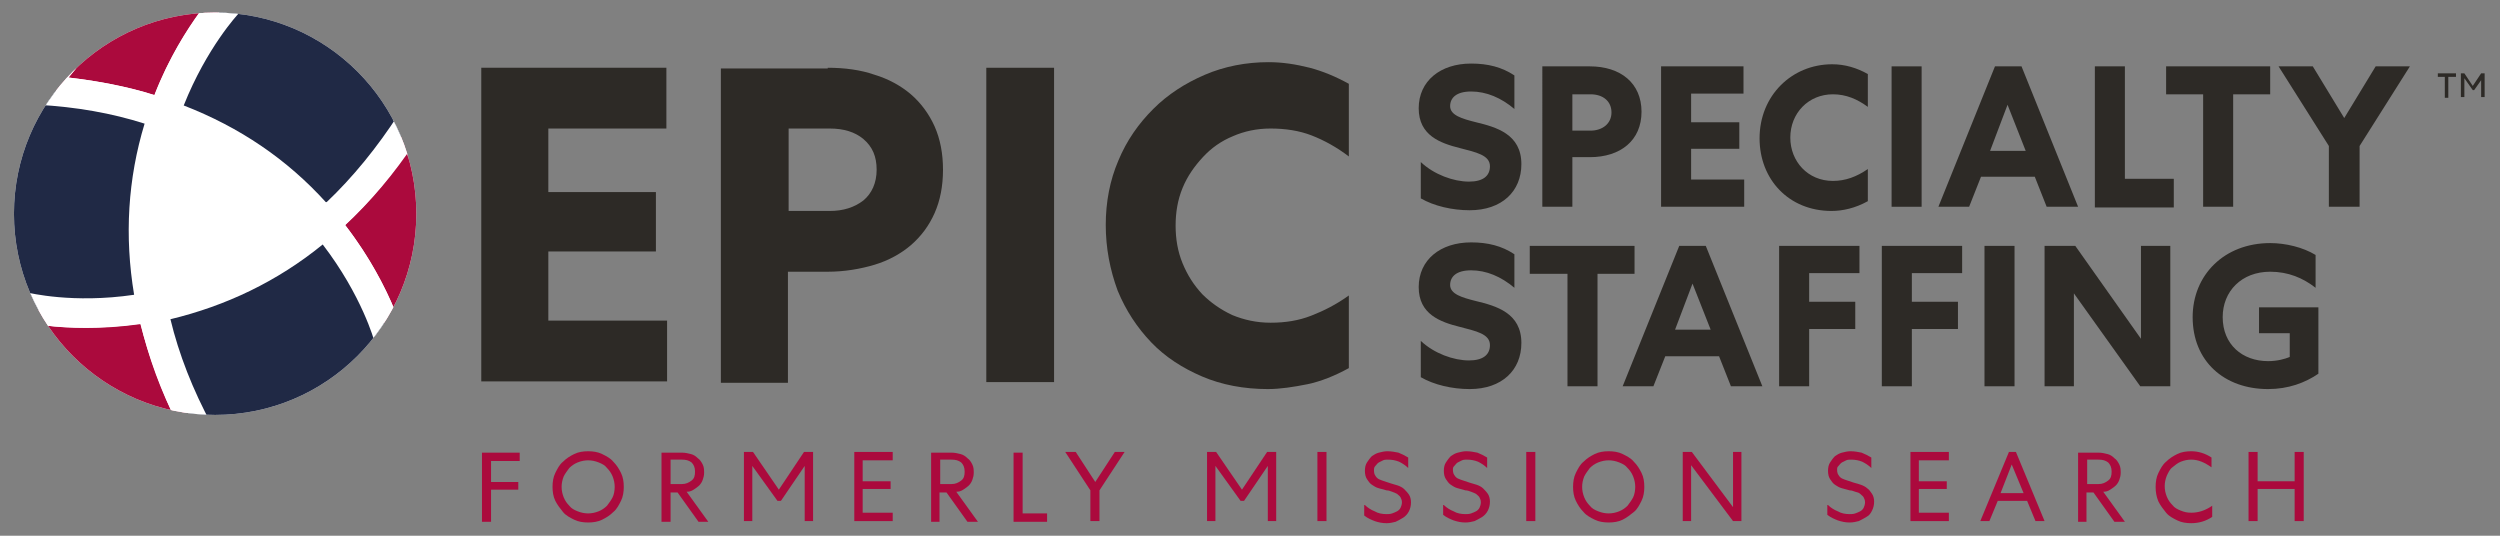
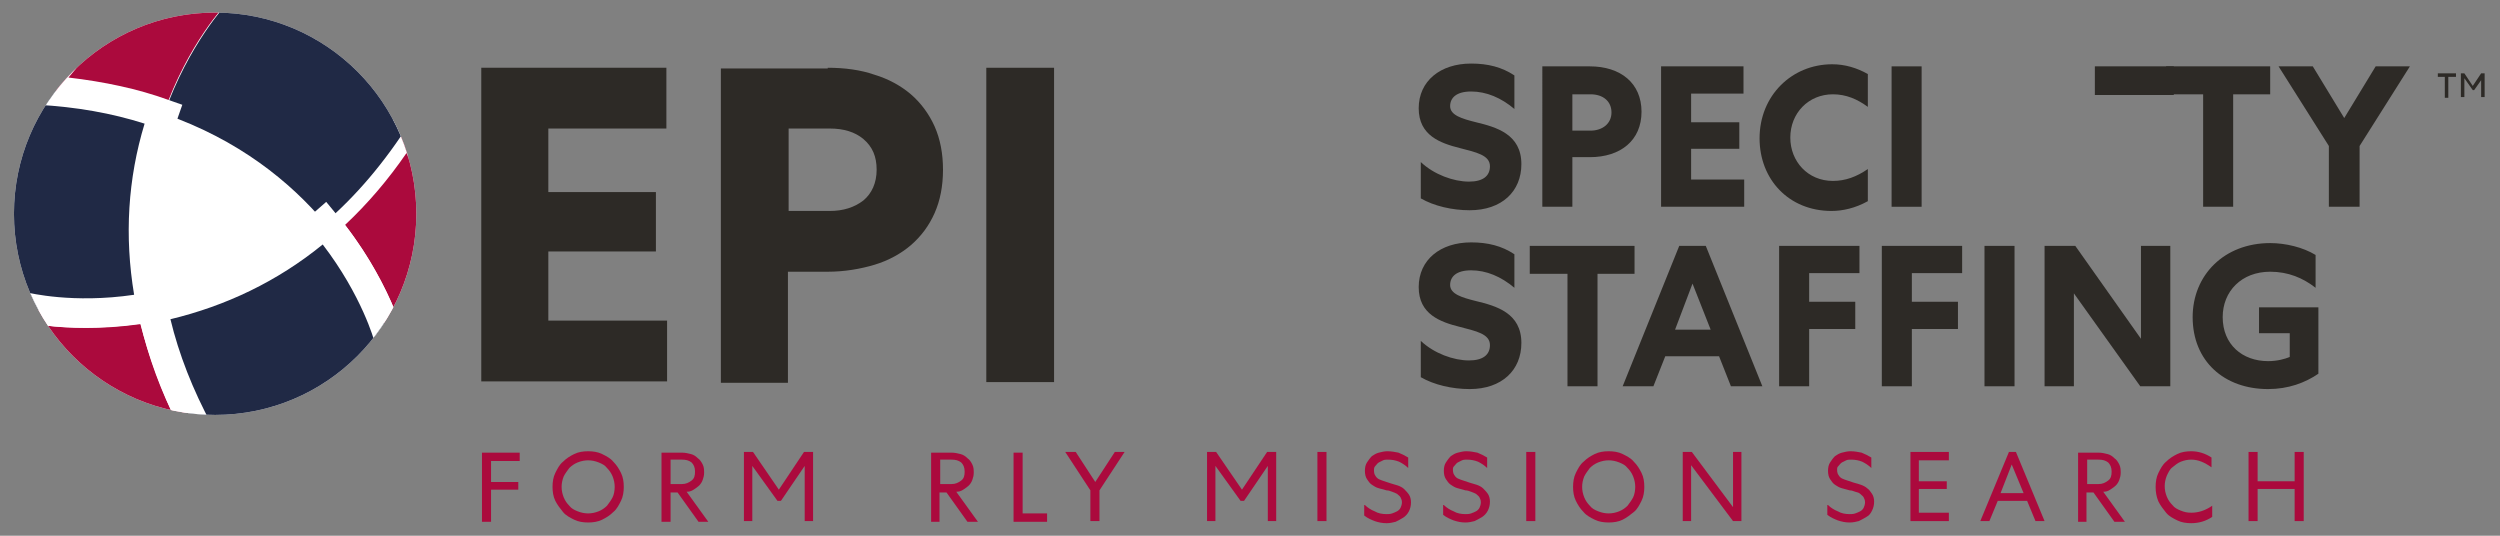
<svg xmlns="http://www.w3.org/2000/svg" xmlns:xlink="http://www.w3.org/1999/xlink" version="1.1" x="0px" y="0px" viewBox="0 0 357.9 76.7" style="enable-background:new 0 0 357.9 76.7;" xml:space="preserve">
  <rect x="0" y="0" width="357.9" height="76.7" fill="#808080" stroke="none" />
  <style type="text/css"> .st0{fill:#2D2A26;} .st1{clip-path:url(#SVGID_00000075855874432207570640000000771634725397170062_);} .st2{fill:#AB0A3D;} .st3{fill:#FFFFFF;} .st4{fill:#202945;} </style>
  <g id="Layer_1"> </g>
  <g id="Layer_2">
    <g>
      <g>
        <path class="st0" d="M203.4,23.2c1.9,1.8,4.7,2.8,6.9,2.8c2,0,3-0.8,3-2.2c0-1.6-2-2-4.3-2.6c-2.8-0.7-5.9-1.8-5.9-5.7 c0-3.9,3.1-6.4,7.5-6.4c2.4,0,4.4,0.5,6.2,1.7v4.8c-1.9-1.6-4-2.5-6.2-2.5c-2.1,0-3,0.9-3,2.1c0,1.3,1.7,1.8,3.7,2.3 c2.9,0.7,6.5,1.7,6.5,6c0,3.9-2.8,6.6-7.4,6.6c-2.5,0-5.1-0.6-7-1.7V23.2z" />
        <path class="st0" d="M227.6,9.5c4.4,0,7.4,2.4,7.4,6.5c0,4.1-3,6.5-7.4,6.5h-2.5v7.1h-4.3V9.5H227.6z M225.1,18.7h2.6 c1.7,0,3-1,3-2.6s-1.2-2.6-3-2.6h-2.6V18.7z" />
        <path class="st0" d="M237.8,9.5h11.8v3.9h-7.5v4.1h6.9v3.8h-6.9v4.4h7.6v3.9h-11.9V9.5z" />
        <path class="st0" d="M262.3,9.2c1.8,0,3.5,0.5,5.1,1.4v4.7c-1.5-1.1-3.1-1.8-5-1.8c-3.5,0-6.1,2.7-6.1,6.2c0,3.4,2.5,6.2,6.1,6.2 c1.8,0,3.4-0.6,5-1.7v4.6c-1.8,1-3.6,1.4-5.2,1.4c-6.1,0-10.3-4.5-10.3-10.4C251.9,13.7,256.5,9.2,262.3,9.2z" />
        <path class="st0" d="M275.1,9.5v20.1h-4.3V9.5H275.1z" />
-         <path class="st0" d="M289.4,9.5l8.1,20.1H293l-1.7-4.3h-7.7l-1.7,4.3h-4.4l8.1-20.1H289.4z M284.9,21.6h5.1l-2.6-6.6L284.9,21.6z " />
-         <path class="st0" d="M304.2,9.5v16.1h7v4.1h-11.3V9.5H304.2z" />
+         <path class="st0" d="M304.2,9.5h7v4.1h-11.3V9.5H304.2z" />
        <path class="st0" d="M310.1,9.5H325v4h-5.3v16.1h-4.3V13.5h-5.3V9.5z" />
        <path class="st0" d="M337.7,29.6h-4.3v-8.7l-7.2-11.4h4.9l4.5,7.4l4.5-7.4h4.9l-7.2,11.4V29.6z" />
        <path class="st0" d="M203.4,48.8c1.9,1.8,4.7,2.8,6.9,2.8c2,0,3-0.8,3-2.2c0-1.6-2-2-4.3-2.6c-2.8-0.7-5.9-1.8-5.9-5.7 c0-3.9,3.1-6.4,7.5-6.4c2.4,0,4.4,0.5,6.2,1.7v4.8c-1.9-1.6-4-2.5-6.2-2.5c-2.1,0-3,0.9-3,2.1c0,1.3,1.7,1.8,3.7,2.3 c2.9,0.7,6.5,1.7,6.5,6c0,3.9-2.8,6.6-7.4,6.6c-2.5,0-5.1-0.6-7-1.7V48.8z" />
        <path class="st0" d="M219,35.2H234v4h-5.3v16.1h-4.3V39.2H219V35.2z" />
        <path class="st0" d="M244.2,35.2l8.1,20.1h-4.5l-1.7-4.3h-7.7l-1.7,4.3h-4.4l8.1-20.1H244.2z M239.8,47.2h5.1l-2.6-6.6 L239.8,47.2z" />
        <path class="st0" d="M259,55.3h-4.3V35.2h11.5v3.9H259v4.1h6.6v3.9H259V55.3z" />
        <path class="st0" d="M273.7,55.3h-4.3V35.2h11.5v3.9h-7.2v4.1h6.6v3.9h-6.6V55.3z" />
        <path class="st0" d="M288.4,35.2v20.1h-4.3V35.2H288.4z" />
        <path class="st0" d="M310.7,35.2v20.1h-4.3L296.9,42v13.3h-4.2V35.2h4.4l9.4,13.3V35.2H310.7z" />
        <path class="st0" d="M327.9,47.7h-4.5V44h8.5v9.5c-1.9,1.3-4.3,2.2-7.2,2.2c-6.3,0-10.8-4-10.8-10.3c0-6,4.5-10.6,11.1-10.6 c2.2,0,4.7,0.6,6.5,1.7v4.7c-1.8-1.4-3.9-2.3-6.5-2.3c-4.1,0-6.8,2.8-6.8,6.5c0,3.9,2.8,6.3,6.5,6.3c1.3,0,2.4-0.3,3.1-0.6V47.7z " />
      </g>
      <g>
        <g>
          <path class="st0" d="M68.9,9.7h26.5v8.7H78.5v9.1h15.4V36H78.5v9.9h17v8.7H68.9V9.7z" />
          <path class="st0" d="M118.5,9.7c2.4,0,4.7,0.3,6.7,1c2,0.6,3.8,1.6,5.2,2.8c1.4,1.2,2.6,2.8,3.4,4.6c0.8,1.8,1.2,3.9,1.2,6.2 s-0.4,4.4-1.2,6.2c-0.8,1.8-1.9,3.3-3.4,4.6c-1.4,1.2-3.2,2.2-5.2,2.8c-2,0.6-4.3,1-6.7,1h-5.7v15.9h-9.6v-45H118.5z M112.9,30.2h5.9c1.9,0,3.5-0.5,4.8-1.5c1.2-1,1.9-2.5,1.9-4.4c0-1.9-0.6-3.3-1.9-4.4c-1.2-1-2.8-1.5-4.8-1.5h-5.9V30.2z" />
          <path class="st0" d="M150.9,9.7v45h-9.7v-45H150.9z" />
-           <path class="st0" d="M158.3,32.2c0-3.3,0.6-6.4,1.8-9.2c1.2-2.9,2.9-5.3,5-7.4c2.1-2.1,4.6-3.7,7.4-4.9c2.8-1.2,5.9-1.8,9.1-1.8 c2,0,3.9,0.3,5.9,0.8c1.9,0.5,3.8,1.3,5.6,2.3v10.4c-1.7-1.3-3.5-2.3-5.3-3c-1.8-0.7-3.8-1-5.9-1c-2,0-3.8,0.4-5.4,1.1 c-1.7,0.7-3.1,1.7-4.3,3c-1.2,1.3-2.2,2.7-2.9,4.4c-0.7,1.7-1,3.5-1,5.4c0,1.9,0.3,3.7,1,5.4c0.7,1.7,1.6,3.1,2.8,4.4 c1.2,1.2,2.6,2.2,4.3,3c1.7,0.7,3.5,1.1,5.5,1.1c2.1,0,4-0.3,5.8-1c1.8-0.7,3.6-1.6,5.4-2.9v10.4c-2,1.1-4,1.9-5.9,2.3 c-2,0.4-3.9,0.7-5.7,0.7c-3.4,0-6.6-0.6-9.4-1.8c-2.8-1.2-5.3-2.8-7.3-4.9c-2-2.1-3.6-4.5-4.8-7.4 C158.9,38.6,158.3,35.5,158.3,32.2z" />
        </g>
      </g>
      <g>
        <defs>
          <circle id="SVGID_1_" cx="30.8" cy="30.6" r="28.8" />
        </defs>
        <use xlink:href="#SVGID_1_" style="overflow:visible;fill:#FFFFFF;" />
        <clipPath id="SVGID_00000097464286271622515090000013009705478025168555_">
          <use xlink:href="#SVGID_1_" style="overflow:visible;" />
        </clipPath>
        <g style="clip-path:url(#SVGID_00000097464286271622515090000013009705478025168555_);">
          <path class="st2" d="M66.5,37.4l-7.6-20.1c-3.9,6.1-8.1,10.9-12.4,14.7c7.1,8.4,9.2,16.4,9.2,16.4L66.5,37.4z" />
          <path class="st3" d="M54.6,52.5l-1-3.6c0-0.1-2.1-7.7-8.8-15.6l-1.4-1.6l1.6-1.4c4.4-3.9,8.4-8.6,11.9-14.2l2.3-3.6L69,37.9 L54.6,52.5z M49.4,32.2c3.7,4.8,5.9,9.3,7.1,12.2l7.4-7.5l-5.7-15C55.6,25.7,52.6,29.2,49.4,32.2z" />
        </g>
        <g style="clip-path:url(#SVGID_00000097464286271622515090000013009705478025168555_);">
          <path class="st2" d="M5.5,12.9c6.8,0.4,12.8,1.6,17.9,3.4c3.5-10.1,9-15.8,9-15.8L18.8-2.8L5.5,12.9z" />
-           <path class="st3" d="M24.8,19l-2-0.7c-5.3-1.8-11.1-2.9-17.4-3.3l-4.3-0.2L18-5.1l18.6,4.4l-2.6,2.7C34,2,28.8,7.5,25.5,17 L24.8,19z M9.8,11.1c4.3,0.5,8.5,1.3,12.3,2.5c2.1-5.4,4.7-9.4,6.5-11.9l-9.1-2.1L9.8,11.1z" />
        </g>
        <g style="clip-path:url(#SVGID_00000097464286271622515090000013009705478025168555_);">
          <path class="st4" d="M71.8,8L26.3-11.6l-7.5,8.9l13.7,3.2c0,0-5.5,5.8-9,15.8c10.7,3.7,18.1,9.8,23,15.6 c4.3-3.7,8.5-8.5,12.4-14.7l7.6,20.1l8.2-8.3L71.8,8z" />
-           <path class="st3" d="M65.6,41.3l-7.3-19.3c-3.1,4.4-6.6,8.3-10.4,11.6L46.2,35l-1.4-1.7c-5.8-6.9-13.2-11.9-22.1-15l-2-0.7 l0.7-2c2.2-6.4,5.2-11.1,7.2-13.8L14.9-1.5l10.8-12.7L73.7,6.5l3.2,23.3L65.6,41.3z M59.3,12.5l8,21l5.2-5.2L69.8,9.5L26.9-9 l-4.2,5l14,3.3l-2.6,2.7c0,0-4.5,4.8-7.8,13.1c8,3.1,14.8,7.7,20.4,13.9c3.8-3.6,7.3-7.9,10.4-12.7L59.3,12.5z" />
        </g>
        <g style="clip-path:url(#SVGID_00000097464286271622515090000013009705478025168555_);">
          <path class="st2" d="M3.5,44l4.3,14.6l20.5,3.2C25,55.4,22.9,49.5,21.8,44C11.3,45.9,3.5,44,3.5,44z" />
          <path class="st3" d="M32.3,64.5L6.1,60.4L0.4,41L4,41.9c0.1,0,7.5,1.8,17.3,0l2.1-0.4l0.4,2c1.2,5.7,3.3,11.5,6.4,17.2 L32.3,64.5z M9.5,56.6L24.6,59c-1.9-4.2-3.4-8.4-4.5-12.6C14.4,47.2,9.6,47,6.5,46.6L9.5,56.6z" />
        </g>
        <g style="clip-path:url(#SVGID_00000097464286271622515090000013009705478025168555_);">
          <g>
            <path class="st4" d="M66.5,37.4L55.7,48.3c0,0-2.1-8-9.2-16.4C38,39.3,29.2,42.6,21.8,44c1.1,5.5,3.2,11.5,6.6,17.7L7.8,58.5 L11.2,70L31,77.6l39.2-30.3L66.5,37.4z" />
            <path class="st3" d="M31.3,80.1L9.4,71.6L4.8,55.9L24.6,59c-2.3-4.8-3.9-9.7-4.9-14.6l-0.4-2.1l2.1-0.4 c8.8-1.6,16.7-5.5,23.7-11.6l1.6-1.4l1.4,1.7c4.5,5.4,7.1,10.6,8.4,13.8l10.7-10.9L72.8,48L31.3,80.1z M12.9,68.3l17.7,6.9 l37-28.6l-2-5.3L54.6,52.5l-1-3.6c0-0.1-1.8-6.6-7.4-13.9c-6.5,5.3-13.9,8.8-21.8,10.7c1.2,5,3.2,10.1,5.9,15.1l2,3.8 l-21.4-3.3L12.9,68.3z" />
          </g>
          <g>
            <path class="st4" d="M21.8,44c-2.3-11.1-0.8-20.5,1.7-27.7c-5.2-1.8-11.1-3-17.9-3.4L18.8-2.8l-12.6-3L-10.3,7.7l6.9,49.1 l11.2,1.7L3.5,44C3.5,44,11.3,45.9,21.8,44z" />
            <path class="st3" d="M10.8,61.1l-16.1-2.5l-7.3-51.8L5.6-8.1l17.1,4L9.8,11.1c5.1,0.6,9.9,1.6,14.3,3.2l2,0.7l-0.7,2 c-3,8.5-3.5,17.4-1.6,26.5l0.4,2.1l-2.1,0.4c-6.6,1.2-12.2,1-15.6,0.6L10.8,61.1z M-1.5,54.9l6.3,1L0.4,41l3.6,0.9 c0.1,0,6.4,1.6,15.2,0.3c-1.4-8.4-0.9-16.6,1.5-24.5C16,16.2,10.9,15.3,5.4,15l-4.3-0.2L14.9-1.5L6.7-3.4L-8,8.6L-1.5,54.9z" />
          </g>
        </g>
      </g>
      <g>
        <g>
          <path class="st0" d="M349,10.5h2.6v0.5h-1.1v3h-0.5v-3H349V10.5z M355.4,11.2l-1.2,1.7H354l-1.2-1.7v2.7h-0.5v-3.4h0.5l1.2,1.8 l1.2-1.8h0.5v3.4h-0.5V11.2z" />
        </g>
      </g>
      <g>
        <path class="st2" d="M70.3,74.7h-1.3v-9.9h5.4v1.2h-4.1v3h3.9v1.1h-3.9V74.7z" />
        <path class="st2" d="M89.3,69.7c0,0.7-0.1,1.4-0.4,2c-0.3,0.6-0.6,1.2-1.1,1.6c-0.5,0.5-1,0.8-1.6,1.1c-0.6,0.3-1.3,0.4-2,0.4 s-1.4-0.1-2-0.4c-0.6-0.3-1.2-0.6-1.6-1.1s-0.8-1-1.1-1.6c-0.3-0.6-0.4-1.3-0.4-2c0-0.7,0.1-1.4,0.4-2s0.6-1.2,1.1-1.6 c0.5-0.5,1-0.8,1.6-1.1c0.6-0.3,1.3-0.4,2-0.4s1.4,0.1,2,0.4c0.6,0.3,1.2,0.6,1.6,1.1c0.5,0.5,0.8,1,1.1,1.6S89.3,69,89.3,69.7z M88,69.7c0-0.5-0.1-1-0.3-1.5c-0.2-0.5-0.5-0.9-0.8-1.2c-0.3-0.4-0.7-0.6-1.2-0.8c-0.5-0.2-1-0.3-1.5-0.3s-1,0.1-1.5,0.3 c-0.5,0.2-0.9,0.5-1.2,0.8c-0.3,0.4-0.6,0.8-0.8,1.2c-0.2,0.5-0.3,1-0.3,1.5s0.1,1,0.3,1.5c0.2,0.5,0.5,0.9,0.8,1.2 c0.3,0.4,0.7,0.6,1.2,0.8c0.5,0.2,1,0.3,1.5,0.3s1-0.1,1.5-0.3c0.5-0.2,0.9-0.5,1.2-0.8c0.3-0.4,0.6-0.8,0.8-1.2 C87.9,70.8,88,70.2,88,69.7z" />
        <path class="st2" d="M96,74.7h-1.3v-9.9h2.9c0.5,0,0.9,0.1,1.3,0.2s0.7,0.3,1,0.6c0.3,0.2,0.5,0.5,0.7,0.9 c0.2,0.4,0.2,0.8,0.2,1.2c0,0.4-0.1,0.7-0.2,1c-0.1,0.3-0.3,0.6-0.5,0.8s-0.5,0.4-0.8,0.6s-0.6,0.3-1,0.3l3.1,4.3H100l-3-4.2h-1 V74.7z M96,69.3h1.6c0.6,0,1-0.2,1.4-0.5c0.4-0.3,0.5-0.7,0.5-1.3c0-0.6-0.2-1-0.5-1.3c-0.4-0.3-0.8-0.4-1.4-0.4H96V69.3z" />
        <path class="st2" d="M107.7,66.7v7.9h-1.2v-9.9h1.3l3.7,5.4l3.6-5.4h1.3v9.9h-1.2v-7.9l-3.4,5h-0.5L107.7,66.7z" />
-         <path class="st2" d="M122.3,64.7h5.5v1.2h-4.3v3h4v1.1h-4v3.4h4.3v1.2h-5.5V64.7z" />
        <path class="st2" d="M134.6,74.7h-1.3v-9.9h2.9c0.5,0,0.9,0.1,1.3,0.2s0.7,0.3,1,0.6c0.3,0.2,0.5,0.5,0.7,0.9 c0.2,0.4,0.2,0.8,0.2,1.2c0,0.4-0.1,0.7-0.2,1c-0.1,0.3-0.3,0.6-0.5,0.8s-0.5,0.4-0.8,0.6s-0.6,0.3-1,0.3l3.1,4.3h-1.5l-3-4.2h-1 V74.7z M134.6,69.3h1.6c0.6,0,1-0.2,1.4-0.5c0.4-0.3,0.5-0.7,0.5-1.3c0-0.6-0.2-1-0.5-1.3c-0.4-0.3-0.8-0.4-1.4-0.4h-1.6V69.3z" />
        <path class="st2" d="M146.4,64.7v8.8h3.5v1.2h-4.8v-9.9H146.4z" />
        <path class="st2" d="M152.5,64.7h1.5l2.8,4.3l2.8-4.3h1.4l-3.6,5.5v4.4h-1.3v-4.4L152.5,64.7z" />
        <path class="st2" d="M174,66.7v7.9h-1.2v-9.9h1.3l3.7,5.4l3.6-5.4h1.3v9.9h-1.2v-7.9l-3.4,5h-0.5L174,66.7z" />
        <path class="st2" d="M189.9,64.7v9.9h-1.3v-9.9H189.9z" />
        <path class="st2" d="M195.4,72.3c0.4,0.4,0.9,0.7,1.4,0.9c0.5,0.3,1.1,0.4,1.7,0.4c0.3,0,0.5,0,0.8-0.1c0.3-0.1,0.5-0.2,0.7-0.3 c0.2-0.1,0.4-0.3,0.5-0.5s0.2-0.5,0.2-0.8c0-0.3-0.1-0.5-0.2-0.7c-0.1-0.2-0.3-0.3-0.5-0.5c-0.2-0.1-0.4-0.2-0.7-0.3 c-0.3-0.1-0.5-0.2-0.8-0.2c-0.4-0.1-0.7-0.2-1.1-0.3s-0.7-0.3-1-0.5s-0.5-0.5-0.7-0.8c-0.2-0.3-0.3-0.7-0.3-1.2 c0-0.5,0.1-0.9,0.3-1.2c0.2-0.3,0.4-0.6,0.7-0.9c0.3-0.2,0.6-0.4,1-0.5c0.4-0.1,0.8-0.2,1.2-0.2c0.6,0,1.1,0.1,1.6,0.2 c0.5,0.2,0.9,0.4,1.4,0.7V67c-0.4-0.4-0.9-0.7-1.3-0.9c-0.5-0.2-1-0.3-1.6-0.3c-0.2,0-0.5,0-0.7,0.1c-0.2,0.1-0.4,0.2-0.6,0.3 c-0.2,0.1-0.3,0.3-0.5,0.5s-0.2,0.4-0.2,0.7c0,0.3,0.1,0.6,0.2,0.7c0.1,0.2,0.3,0.4,0.5,0.5c0.2,0.1,0.5,0.2,0.8,0.3 c0.3,0.1,0.6,0.2,0.9,0.3c0.3,0.1,0.7,0.2,1,0.3c0.3,0.1,0.7,0.3,0.9,0.5s0.5,0.5,0.7,0.8c0.2,0.3,0.3,0.7,0.3,1.1 c0,0.5-0.1,0.9-0.3,1.3c-0.2,0.4-0.5,0.7-0.8,0.9s-0.7,0.4-1.1,0.6c-0.4,0.1-0.8,0.2-1.3,0.2c-0.6,0-1.1-0.1-1.7-0.3 c-0.5-0.2-1-0.4-1.5-0.8V72.3z" />
        <path class="st2" d="M206.7,72.3c0.4,0.4,0.9,0.7,1.4,0.9c0.5,0.3,1.1,0.4,1.7,0.4c0.3,0,0.5,0,0.8-0.1c0.3-0.1,0.5-0.2,0.7-0.3 c0.2-0.1,0.4-0.3,0.5-0.5s0.2-0.5,0.2-0.8c0-0.3-0.1-0.5-0.2-0.7c-0.1-0.2-0.3-0.3-0.5-0.5c-0.2-0.1-0.4-0.2-0.7-0.3 c-0.3-0.1-0.5-0.2-0.8-0.2c-0.4-0.1-0.7-0.2-1.1-0.3s-0.7-0.3-1-0.5s-0.5-0.5-0.7-0.8c-0.2-0.3-0.3-0.7-0.3-1.2 c0-0.5,0.1-0.9,0.3-1.2c0.2-0.3,0.4-0.6,0.7-0.9c0.3-0.2,0.6-0.4,1-0.5c0.4-0.1,0.8-0.2,1.2-0.2c0.6,0,1.1,0.1,1.6,0.2 c0.5,0.2,0.9,0.4,1.4,0.7V67c-0.4-0.4-0.9-0.7-1.3-0.9c-0.5-0.2-1-0.3-1.6-0.3c-0.2,0-0.5,0-0.7,0.1c-0.2,0.1-0.4,0.2-0.6,0.3 c-0.2,0.1-0.3,0.3-0.5,0.5S208,67,208,67.3c0,0.3,0.1,0.6,0.2,0.7c0.1,0.2,0.3,0.4,0.5,0.5c0.2,0.1,0.5,0.2,0.8,0.3 c0.3,0.1,0.6,0.2,0.9,0.3c0.3,0.1,0.7,0.2,1,0.3c0.3,0.1,0.7,0.3,0.9,0.5s0.5,0.5,0.7,0.8c0.2,0.3,0.3,0.7,0.3,1.1 c0,0.5-0.1,0.9-0.3,1.3c-0.2,0.4-0.5,0.7-0.8,0.9s-0.7,0.4-1.1,0.6c-0.4,0.1-0.8,0.2-1.3,0.2c-0.6,0-1.1-0.1-1.7-0.3 c-0.5-0.2-1-0.4-1.5-0.8V72.3z" />
        <path class="st2" d="M219.8,64.7v9.9h-1.3v-9.9H219.8z" />
        <path class="st2" d="M235.4,69.7c0,0.7-0.1,1.4-0.4,2c-0.3,0.6-0.6,1.2-1.1,1.6s-1,0.8-1.6,1.1s-1.3,0.4-2,0.4 c-0.7,0-1.4-0.1-2-0.4s-1.2-0.6-1.6-1.1c-0.5-0.5-0.8-1-1.1-1.6c-0.3-0.6-0.4-1.3-0.4-2c0-0.7,0.1-1.4,0.4-2s0.6-1.2,1.1-1.6 c0.5-0.5,1-0.8,1.6-1.1c0.6-0.3,1.3-0.4,2-0.4c0.7,0,1.4,0.1,2,0.4c0.6,0.3,1.2,0.6,1.6,1.1c0.5,0.5,0.8,1,1.1,1.6 S235.4,69,235.4,69.7z M234.1,69.7c0-0.5-0.1-1-0.3-1.5c-0.2-0.5-0.5-0.9-0.8-1.2c-0.3-0.4-0.7-0.6-1.2-0.8 c-0.5-0.2-1-0.3-1.5-0.3c-0.5,0-1,0.1-1.5,0.3c-0.5,0.2-0.9,0.5-1.2,0.8c-0.3,0.4-0.6,0.8-0.8,1.2c-0.2,0.5-0.3,1-0.3,1.5 s0.1,1,0.3,1.5c0.2,0.5,0.5,0.9,0.8,1.2c0.3,0.4,0.7,0.6,1.2,0.8c0.5,0.2,1,0.3,1.5,0.3c0.5,0,1-0.1,1.5-0.3 c0.5-0.2,0.9-0.5,1.2-0.8c0.3-0.4,0.6-0.8,0.8-1.2C234,70.8,234.1,70.2,234.1,69.7z" />
        <path class="st2" d="M249.3,64.7v9.9h-1.2l-6-8v8h-1.2v-9.9h1.3l5.9,7.9v-7.9H249.3z" />
        <path class="st2" d="M261.7,72.3c0.4,0.4,0.9,0.7,1.4,0.9c0.5,0.3,1.1,0.4,1.7,0.4c0.3,0,0.5,0,0.8-0.1c0.3-0.1,0.5-0.2,0.7-0.3 c0.2-0.1,0.4-0.3,0.5-0.5c0.1-0.2,0.2-0.5,0.2-0.8c0-0.3-0.1-0.5-0.2-0.7c-0.1-0.2-0.3-0.3-0.5-0.5s-0.4-0.2-0.7-0.3 c-0.3-0.1-0.5-0.2-0.8-0.2c-0.4-0.1-0.7-0.2-1.1-0.3c-0.4-0.1-0.7-0.3-1-0.5s-0.5-0.5-0.7-0.8c-0.2-0.3-0.3-0.7-0.3-1.2 c0-0.5,0.1-0.9,0.3-1.2c0.2-0.3,0.4-0.6,0.7-0.9c0.3-0.2,0.6-0.4,1-0.5c0.4-0.1,0.8-0.2,1.2-0.2c0.6,0,1.1,0.1,1.6,0.2 c0.5,0.2,0.9,0.4,1.4,0.7V67c-0.4-0.4-0.9-0.7-1.3-0.9c-0.5-0.2-1-0.3-1.6-0.3c-0.2,0-0.5,0-0.7,0.1c-0.2,0.1-0.4,0.2-0.6,0.3 c-0.2,0.1-0.3,0.3-0.5,0.5S263,67,263,67.3c0,0.3,0.1,0.6,0.2,0.7c0.1,0.2,0.3,0.4,0.5,0.5c0.2,0.1,0.5,0.2,0.8,0.3 c0.3,0.1,0.6,0.2,0.9,0.3c0.4,0.1,0.7,0.2,1,0.3s0.7,0.3,0.9,0.5c0.3,0.2,0.5,0.5,0.7,0.8c0.2,0.3,0.3,0.7,0.3,1.1 c0,0.5-0.1,0.9-0.3,1.3c-0.2,0.4-0.4,0.7-0.8,0.9c-0.3,0.2-0.7,0.4-1.1,0.6c-0.4,0.1-0.8,0.2-1.3,0.2c-0.6,0-1.1-0.1-1.7-0.3 c-0.5-0.2-1-0.4-1.5-0.8V72.3z" />
        <path class="st2" d="M273.5,64.7h5.5v1.2h-4.3v3h4v1.1h-4v3.4h4.3v1.2h-5.5V64.7z" />
        <path class="st2" d="M288.6,64.7l4.1,9.9h-1.3l-1.2-2.9H286l-1.2,2.9h-1.3l4.1-9.9H288.6z M286.4,70.6h3.3l-1.7-4.1L286.4,70.6z" />
        <path class="st2" d="M298.8,74.7h-1.3v-9.9h2.9c0.5,0,0.9,0.1,1.3,0.2s0.7,0.3,1,0.6c0.3,0.2,0.5,0.5,0.7,0.9 c0.2,0.4,0.2,0.8,0.2,1.2c0,0.4-0.1,0.7-0.2,1c-0.1,0.3-0.3,0.6-0.5,0.8c-0.2,0.2-0.5,0.4-0.8,0.6s-0.6,0.3-1,0.3l3.1,4.3h-1.5 l-3-4.2h-1V74.7z M298.8,69.3h1.6c0.6,0,1-0.2,1.4-0.5s0.5-0.7,0.5-1.3c0-0.6-0.2-1-0.5-1.3c-0.4-0.3-0.8-0.4-1.4-0.4h-1.6V69.3z " />
        <path class="st2" d="M308.6,69.7c0-0.7,0.1-1.4,0.4-2c0.3-0.6,0.6-1.2,1.1-1.6c0.5-0.5,1-0.8,1.6-1.1s1.3-0.4,2-0.4 c1,0,2,0.3,2.9,0.9v1.4c-1-0.7-1.9-1.1-2.9-1.1c-0.5,0-1,0.1-1.5,0.3c-0.5,0.2-0.8,0.5-1.2,0.8s-0.6,0.8-0.8,1.2 c-0.2,0.5-0.3,1-0.3,1.5c0,0.5,0.1,1,0.3,1.5c0.2,0.5,0.5,0.9,0.8,1.2c0.3,0.4,0.7,0.6,1.2,0.8s0.9,0.3,1.5,0.3c1,0,2-0.3,3-1V74 c-0.9,0.6-1.9,0.9-3,0.9c-0.7,0-1.4-0.1-2-0.4c-0.6-0.3-1.2-0.6-1.6-1.1s-0.8-1-1.1-1.6C308.7,71.1,308.6,70.4,308.6,69.7z" />
        <path class="st2" d="M321.9,64.7h1.3v4.2h5.3v-4.2h1.3v9.9h-1.3v-4.6h-5.3v4.6h-1.3V64.7z" />
      </g>
    </g>
  </g>
</svg>